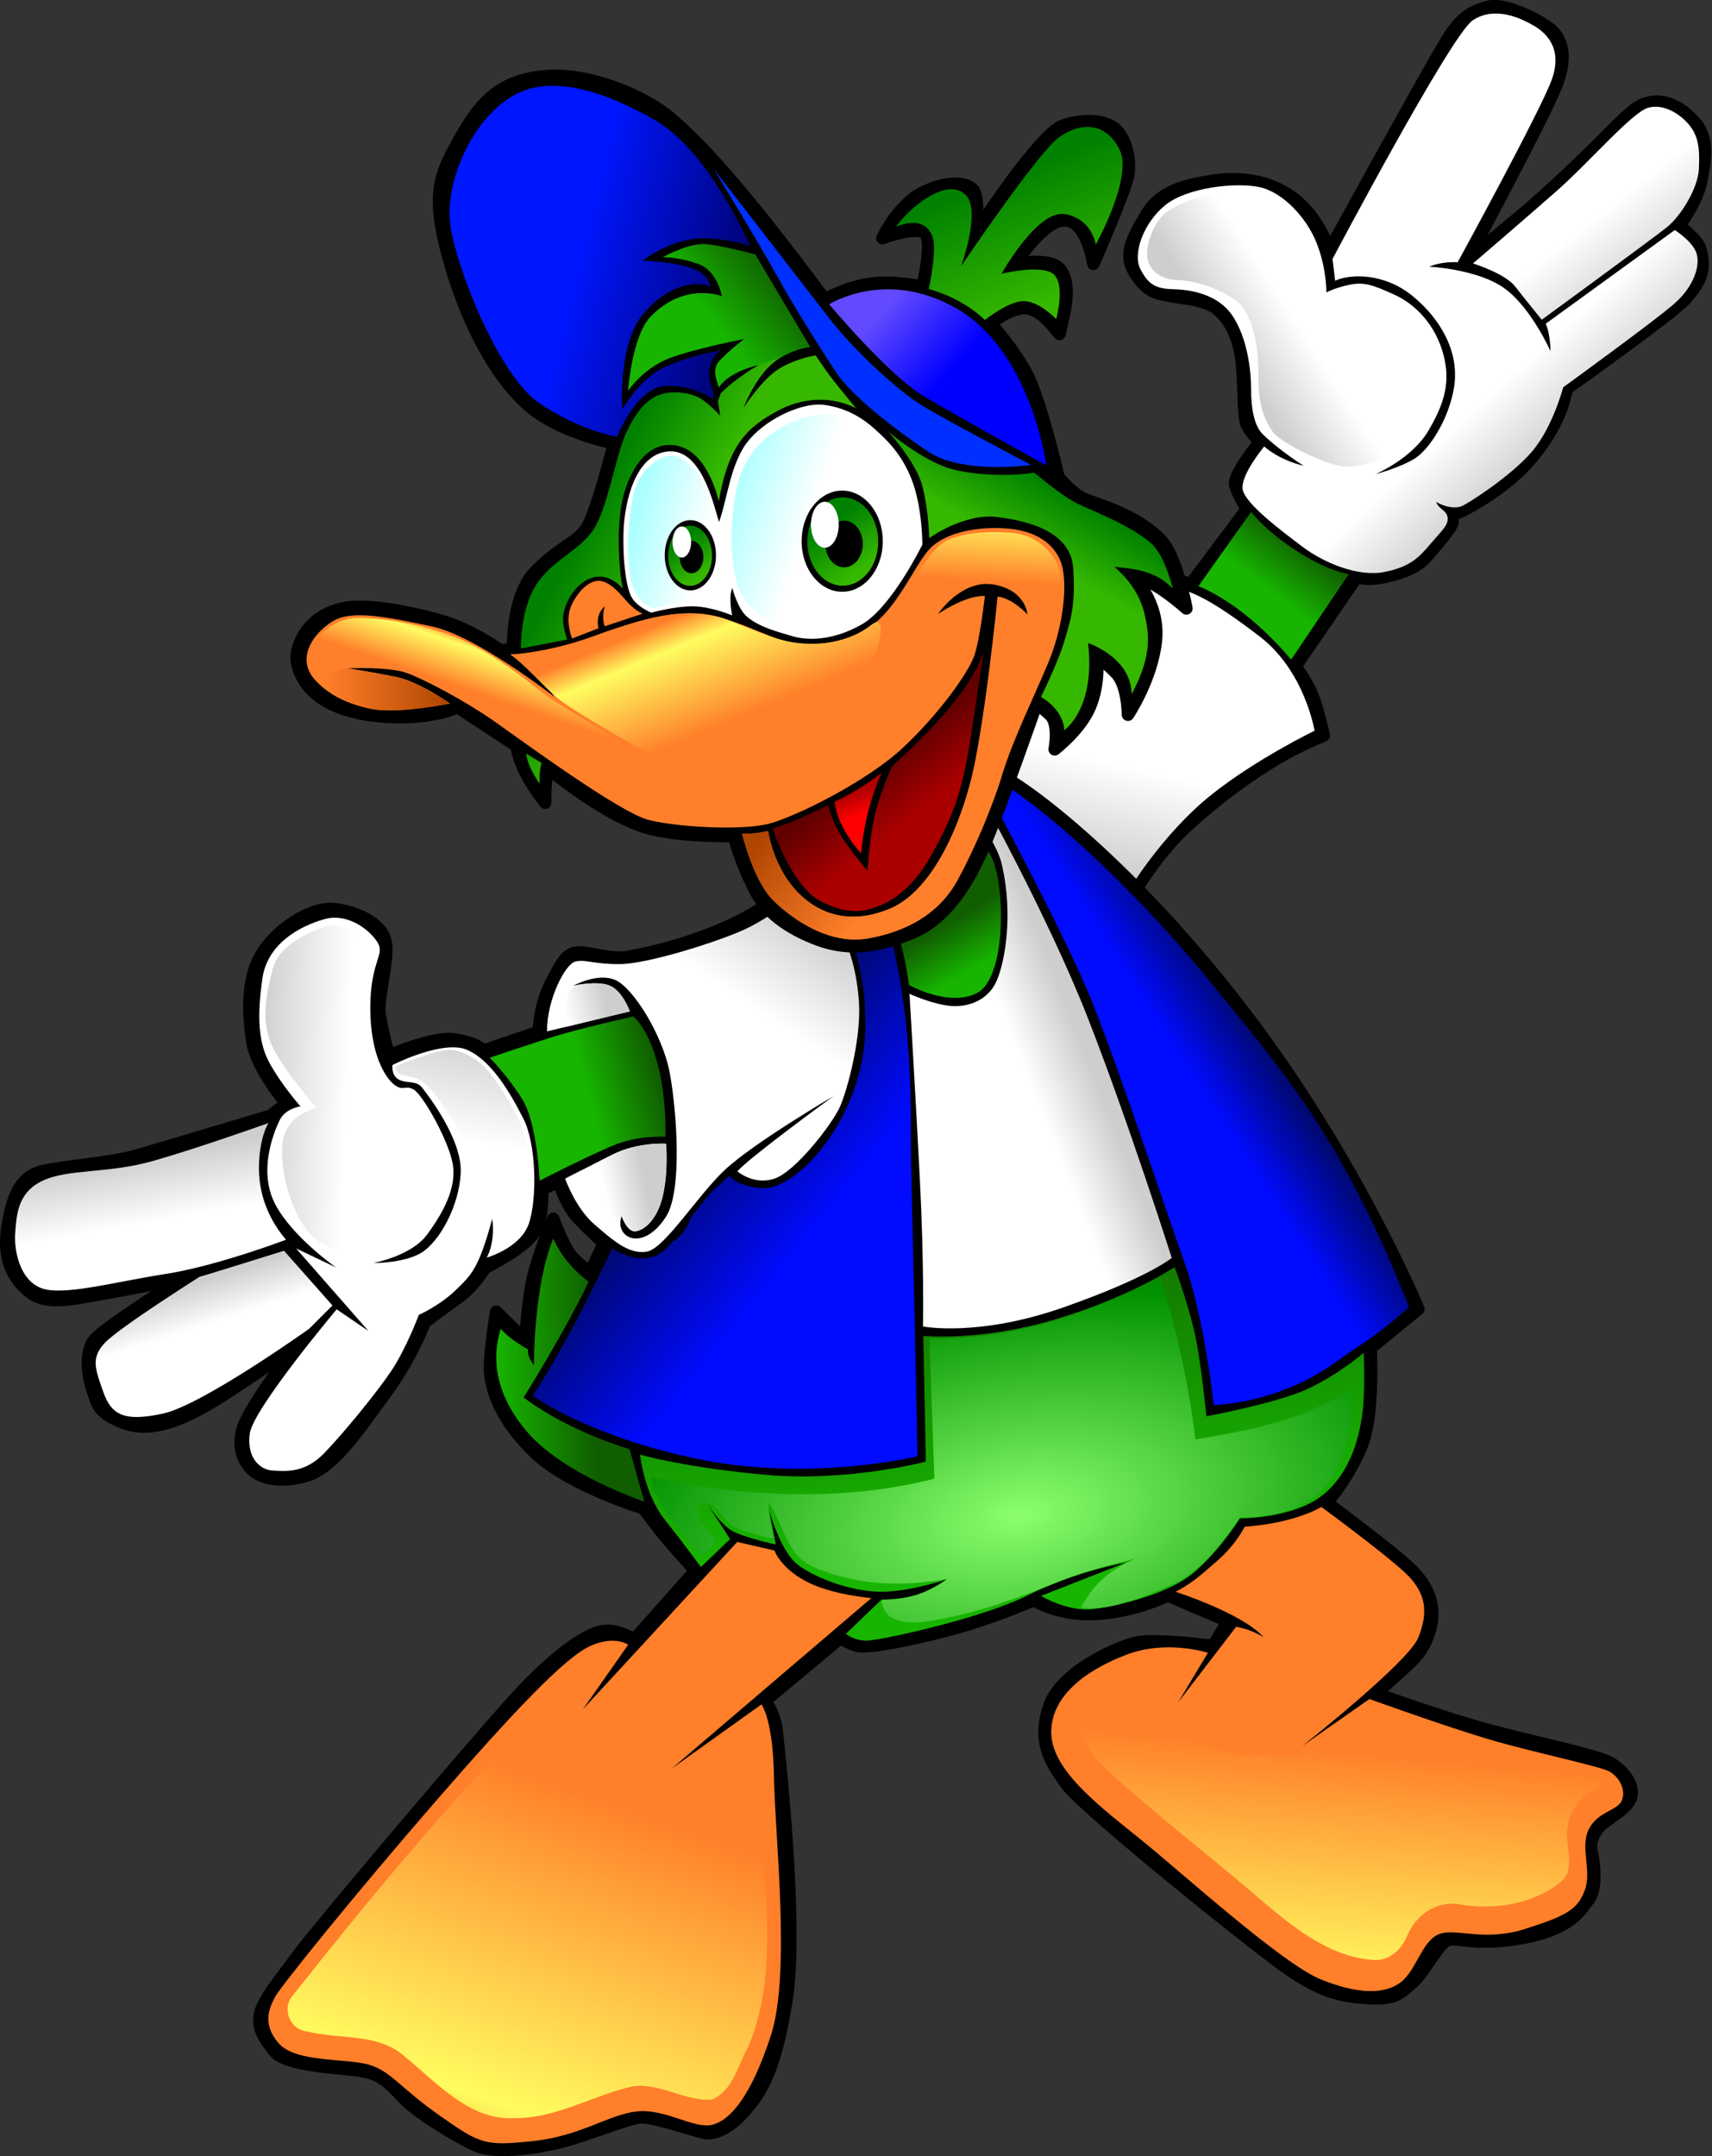
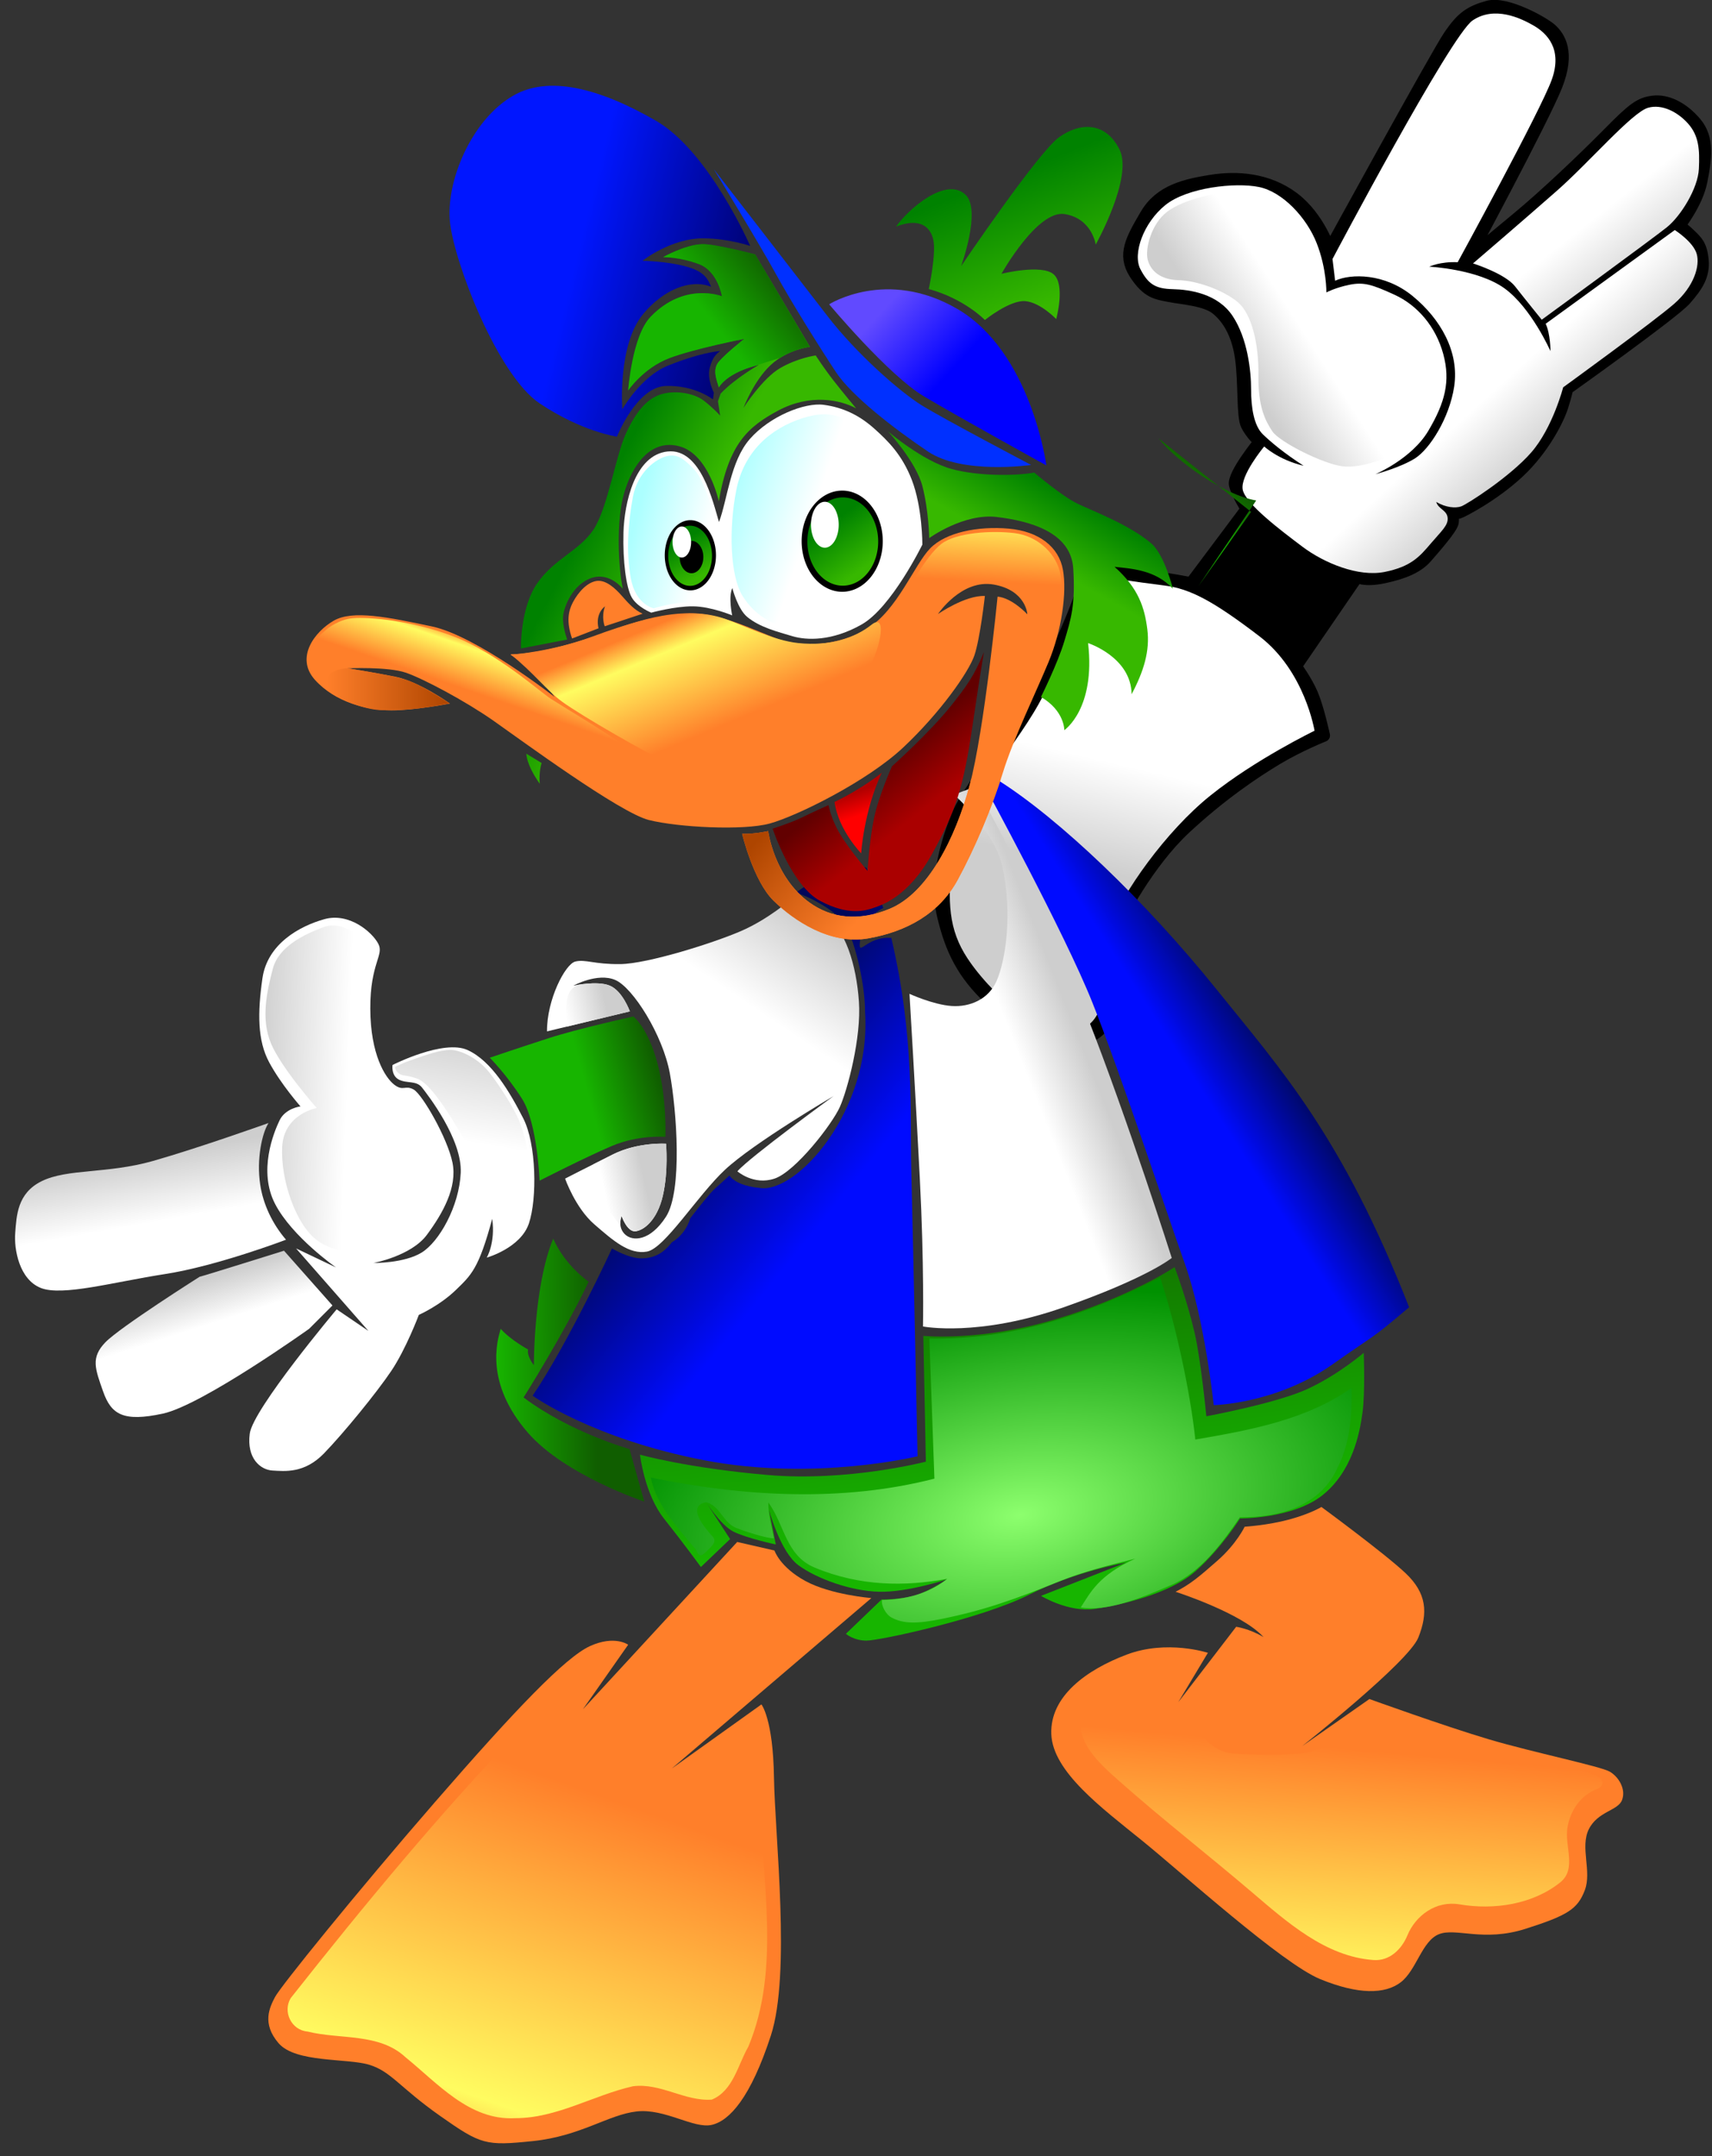
<svg xmlns="http://www.w3.org/2000/svg" xmlns:xlink="http://www.w3.org/1999/xlink" version="1.1" viewBox="0 0 732.75 922.73">
  <rect x="0" y="0" width="732.75" height="922.73" fill="#333333" stroke="none" />
  <defs>
    <linearGradient id="a">
      <stop stop-color="#fff" offset="0" />
      <stop stop-color="#cecece" offset="1" />
    </linearGradient>
    <linearGradient id="ax">
      <stop stop-color="#000bff" offset="0" />
      <stop stop-color="#00085a" offset="1" />
    </linearGradient>
    <linearGradient id="au">
      <stop stop-color="#37b800" offset="0" />
      <stop stop-color="#008200" offset="1" />
    </linearGradient>
    <linearGradient id="b">
      <stop stop-color="#17b500" offset="0" />
      <stop stop-color="#105e00" offset="1" />
    </linearGradient>
    <linearGradient id="aw">
      <stop stop-color="#acffff" offset="0" />
      <stop stop-color="#fff" offset="1" />
    </linearGradient>
    <linearGradient id="av">
      <stop stop-color="#ff7f2a" offset="0" />
      <stop stop-color="#ae4500" offset="1" />
    </linearGradient>
    <linearGradient id="at">
      <stop stop-color="#ff7f2a" offset="0" />
      <stop stop-color="#fffc60" offset=".243" />
      <stop stop-color="#ff7f2a" offset="1" />
    </linearGradient>
    <linearGradient id="cc" x1="376.86" x2="362.27" y1="355.28" y2="333.99" gradientUnits="userSpaceOnUse" xlink:href="#au" />
    <linearGradient id="cd" x1="377.1" x2="364.88" y1="354.98" y2="330.33" gradientUnits="userSpaceOnUse" xlink:href="#au" />
    <linearGradient id="ce" x1="645.36" x2="668.24" y1="249.72" y2="274.72" gradientUnits="userSpaceOnUse" xlink:href="#a" />
    <linearGradient id="cf" x1="542.7" x2="557.1" y1="339.32" y2="320.63" gradientUnits="userSpaceOnUse" xlink:href="#b" />
    <linearGradient id="cg" x1="476.22" x2="466.44" y1="407.38" y2="449.53" gradientUnits="userSpaceOnUse" xlink:href="#a" />
    <linearGradient id="ch" x1="666.32" x2="687.77" y1="197.5" y2="224.64" gradientUnits="userSpaceOnUse" xlink:href="#a" />
    <linearGradient id="ci" x1="557.3" x2="532.8" y1="236.35" y2="252.06" gradientUnits="userSpaceOnUse" xlink:href="#a" />
    <linearGradient id="ay" x1="171.77" x2="135.3" y1="539.03" y2="537.6" gradientTransform="matrix(1.075 0 0 1.075 -28.182 -41.684)" gradientUnits="userSpaceOnUse" xlink:href="#a" />
    <linearGradient id="az" x1="218.4" x2="225.81" y1="577.81" y2="534.24" gradientTransform="matrix(1.075 0 0 1.075 -28.182 -41.684)" gradientUnits="userSpaceOnUse" xlink:href="#a" />
    <linearGradient id="ba" x1="265.34" x2="281.54" y1="561.36" y2="557.79" gradientTransform="matrix(1.075 0 0 1.075 -28.182 -41.684)" gradientUnits="userSpaceOnUse" xlink:href="#a" />
    <radialGradient id="cj" cx="435.14" cy="751.81" r="139.46" gradientTransform="matrix(1.266 -.199 .104 .661 -185.6 328.9)" gradientUnits="userSpaceOnUse">
      <stop stop-color="#8dff6e" offset="0" />
      <stop stop-color="#009100" offset="1" />
    </radialGradient>
    <linearGradient id="bb" x1="562.8" x2="573.45" y1="942.12" y2="819.89" gradientTransform="matrix(1.075 0 0 1.075 -28.182 -41.684)" gradientUnits="userSpaceOnUse" xlink:href="#at" />
    <linearGradient id="bc" x1="219.83" x2="279.28" y1="1006" y2="841.69" gradientTransform="matrix(1.067 0 0 1.051 -25.466 -22.411)" gradientUnits="userSpaceOnUse" xlink:href="#at" />
    <linearGradient id="bd" x1="117.24" x2="112.59" y1="605.61" y2="579.89" gradientTransform="matrix(1.075 0 0 1.075 -28.182 -41.684)" gradientUnits="userSpaceOnUse" xlink:href="#a" />
    <linearGradient id="be" x1="131.84" x2="126.43" y1="645.45" y2="628.66" gradientTransform="matrix(1.075 0 0 1.075 -28.182 -41.684)" gradientUnits="userSpaceOnUse" xlink:href="#a" />
    <linearGradient id="bf" x1="230.19" x2="269.91" y1="668.43" y2="667.93" gradientTransform="matrix(1.075 0 0 1.075 -28.182 -41.684)" gradientUnits="userSpaceOnUse" xlink:href="#b" />
    <linearGradient id="bg" x1="487.4" x2="472.55" y1="729.05" y2="581.06" gradientTransform="matrix(1.075 0 0 1.075 -28.182 -41.684)" gradientUnits="userSpaceOnUse" xlink:href="#b" />
    <linearGradient id="bh" x1="447.17" x2="470.23" y1="565.72" y2="556.63" gradientTransform="matrix(1.075 0 0 1.075 -28.182 -41.684)" gradientUnits="userSpaceOnUse" xlink:href="#a" />
    <linearGradient id="bi" x1="265.48" x2="293.5" y1="554.33" y2="546.75" gradientTransform="matrix(1.075 0 0 1.075 -28.182 -41.684)" gradientUnits="userSpaceOnUse" xlink:href="#b" />
    <linearGradient id="bj" x1="336.1" x2="359.64" y1="526.88" y2="491.88" gradientTransform="matrix(1.075 0 0 1.075 -28.182 -41.684)" gradientUnits="userSpaceOnUse" xlink:href="#a" />
    <linearGradient id="bk" x1="422.75" x2="411.86" y1="507.8" y2="489.61" gradientTransform="matrix(1.075 0 0 1.075 -28.182 -41.684)" gradientUnits="userSpaceOnUse" xlink:href="#b" />
    <linearGradient id="bl" x1="510.35" x2="540.25" y1="556.29" y2="537.01" gradientTransform="matrix(1.075 0 0 1.075 -28.182 -41.684)" gradientUnits="userSpaceOnUse" xlink:href="#ax" />
    <linearGradient id="bm" x1="346.8" x2="292.84" y1="626.06" y2="582.48" gradientTransform="matrix(1.075 0 0 1.075 -35.161 -132.55)" gradientUnits="userSpaceOnUse" xlink:href="#ax" />
    <linearGradient id="bn" x1="327.69" x2="354.29" y1="265.94" y2="245.23" gradientTransform="matrix(1.075 0 0 1.075 -28.182 -41.684)" gradientUnits="userSpaceOnUse" xlink:href="#b" />
    <linearGradient id="bo" x1="373.75" x2="334.51" y1="490.5" y2="457.29" gradientTransform="matrix(1.075 0 0 1.075 -28.182 -41.684)" gradientUnits="userSpaceOnUse" xlink:href="#av" />
    <linearGradient id="bp" x1="162.85" x2="211.61" y1="397.5" y2="397.5" gradientTransform="matrix(1.075 0 0 1.075 -28.182 -41.684)" gradientUnits="userSpaceOnUse" xlink:href="#av" />
    <linearGradient id="bq" x1="433.1" x2="431.28" y1="319.95" y2="355.13" gradientTransform="matrix(1.075 0 0 1.075 -28.182 -41.684)" gradientUnits="userSpaceOnUse" xlink:href="#at" />
    <linearGradient id="br" x1="212.31" x2="205.31" y1="373.1" y2="393.45" gradientTransform="matrix(1.075 0 0 1.075 -28.182 -41.684)" gradientUnits="userSpaceOnUse" xlink:href="#at" />
    <linearGradient id="bs" x1="289.32" x2="307.48" y1="374.03" y2="417.6" gradientTransform="matrix(1.075 0 0 1.075 -28.182 -41.684)" gradientUnits="userSpaceOnUse" xlink:href="#at" />
    <linearGradient id="bt" x1="322.09" x2="355.5" y1="319.94" y2="331.01" gradientTransform="matrix(1.075 0 0 1.075 -28.182 -41.684)" gradientUnits="userSpaceOnUse" xlink:href="#aw" />
    <linearGradient id="bu" x1="286.22" x2="314.73" y1="328.66" y2="336.16" gradientTransform="matrix(1.075 0 0 1.075 -28.182 -41.684)" gradientUnits="userSpaceOnUse" xlink:href="#aw" />
    <linearGradient id="bv" x1="375.95" x2="372.89" y1="447.58" y2="438.74" gradientTransform="matrix(1.075 0 0 1.075 -28.182 -41.684)" gradientUnits="userSpaceOnUse">
      <stop stop-color="#f00" offset="0" />
      <stop stop-color="#b10000" offset="1" />
    </linearGradient>
    <linearGradient id="bw" x1="396.61" x2="380.71" y1="448.55" y2="428.55" gradientTransform="matrix(1.075 0 0 1.075 -28.182 -41.684)" gradientUnits="userSpaceOnUse">
      <stop stop-color="#a00" offset="0" />
      <stop stop-color="#620000" offset="1" />
    </linearGradient>
    <linearGradient id="bx" x1="447.32" x2="461.61" y1="347.18" y2="321.83" gradientTransform="matrix(1.075 0 0 1.075 -28.182 -41.684)" gradientUnits="userSpaceOnUse" xlink:href="#au" />
    <linearGradient id="by" x1="313.93" x2="280.18" y1="322.99" y2="305.49" gradientTransform="matrix(1.075 0 0 1.075 -28.182 -41.684)" gradientUnits="userSpaceOnUse" xlink:href="#au" />
    <linearGradient id="bz" x1="258.37" x2="332.32" y1="241.12" y2="259.33" gradientTransform="matrix(1.075 0 0 1.075 -28.182 -41.684)" gradientUnits="userSpaceOnUse">
      <stop stop-color="#0016ff" offset="0" />
      <stop stop-color="#000062" offset="1" />
    </linearGradient>
    <linearGradient id="ca" x1="437.77" x2="417.82" y1="249.54" y2="199.54" gradientTransform="matrix(1.075 0 0 1.075 -28.182 -41.684)" gradientUnits="userSpaceOnUse" xlink:href="#au" />
    <linearGradient id="cb" x1="405.89" x2="379.11" y1="276.97" y2="252.33" gradientTransform="matrix(1.075 0 0 1.075 -28.182 -41.684)" gradientUnits="userSpaceOnUse">
      <stop stop-color="#00f" offset="0" />
      <stop stop-color="#614aff" offset="1" />
    </linearGradient>
  </defs>
  <g transform="translate(-6.979 -90.863)">
    <g transform="matrix(1.075 0 0 1.075 -34.701 -22.129)">
      <path d="m554.57 370.38 24.496-35.734s2.778 1.894 10.733 0.189 13.385-4.041 16.794-7.955c3.409-3.914 10.102-11.554 10.48-13.826 0.379-2.273-0.821-4.293-0.821-4.293s1.768 0.821 3.22 0.379c1.452-0.442 13.953-6.882 23.865-16.162 9.912-9.281 15.72-20.961 17.299-25.885 1.578-4.925 2.02-7.324 2.02-7.324s42.3-30.052 47.098-35.545c4.798-5.493 7.324-9.533 6.819-15.468-0.505-5.935-2.399-7.513-4.672-9.786-2.273-2.273-4.672-3.978-4.672-3.978s7.134-9.028 8.839-17.741c1.705-8.713 3.03-16.92-2.273-23.17s-11.554-9.028-16.794-8.397c-5.24 0.631-7.829 2.588-17.678 12.564s-25.38 24.749-36.239 33.714-20.329 16.92-20.329 16.92 30.305-56.316 35.608-69.701 1.01-19.319-1.894-22.097-18.056-11.238-25.254-9.218c-7.197 2.02-10.354 4.293-15.279 11.49-4.925 7.197-47.856 85.484-47.856 85.484s-4.167-13.132-14.395-20.834c-10.228-7.702-22.602-8.46-32.704-6.819s-20.203 3.788-25.885 13.511-9.218 15.784-4.293 23.36c4.925 7.576 8.586 7.829 13.763 8.839 5.177 1.01 14.142 1.515 18.562 5.051 4.419 3.535 8.46 9.723 9.849 19.698s0.505 23.107 2.273 26.643c1.768 3.535 5.177 6.692 5.177 6.692s-10.859 13.258-9.849 17.173c1.01 3.914 4.672 9.596 4.672 9.596l-22.223 29.673s-9.344-1.894-18.814-3.03-21.718-3.409-21.718-3.409-2.778 13.132-14.647 37.502-33.082 50.255-37.376 60.357c-4.293 10.102-9.47 26.39-6.187 40.532s8.207 23.486 18.435 33.209c10.228 9.723 22.602 19.698 35.355 16.541 12.753-3.157 10.733-9.975 11.996-16.036 1.263-6.061 0.253-21.213 2.147-27.022 1.894-5.808 13.89-27.905 28.284-41.29 14.395-13.385 27.779-22.35 36.618-27.653 8.839-5.303 18.688-9.218 18.688-9.218s-2.273-10.607-4.672-16.289c-2.306-5.462-6.566-11.238-6.566-11.238z" stroke="#000" stroke-linejoin="round" stroke-width="5" />
      <path d="m557.8 290.53c-10.108-2.402-15.684-7.686-15.684-7.686s-9.759 11.69-8.539 17.294c1.22 5.605 14.987 16.013 23.701 22.579 8.714 6.565 22.307 12.17 32.763 10.088 10.456-2.082 13.942-6.085 18.298-11.209 4.357-5.124 7.145-7.366 6.797-10.409-0.349-3.042-3.66-3.363-4.531-6.245 3.834 2.242 7.668 2.562 9.934 1.761 2.265-0.801 19.344-11.69 27.883-21.458 8.539-9.768 12.722-25.941 12.722-25.941s36.423-26.422 44.265-33.308c7.842-6.886 10.282-15.052 8.888-19.856s-8.714-9.448-8.714-9.448l-51.41 37.311c1.917 4.003 1.917 10.889 1.917 10.889s-7.668-17.294-18.298-24.981c-10.631-7.686-29.975-8.647-29.975-8.647s4.357-2.082 11.328-1.762c0 0 33.112-60.53 37.468-72.7 4.357-12.17-1.917-18.415-7.145-21.458-5.228-3.042-15.684-8.007-24.398-2.082-8.714 5.925-55.767 94.958-55.767 94.958l1.046 8.647c6.274-2.882 19.693-3.042 30.846 6.085s18.647 22.258 16.556 36.03c-1.91 12.578-9.759 24.981-15.684 28.664-5.925 3.683-15.684 6.245-15.684 6.245s14.464-6.085 21.087-17.294c6.622-11.209 8.888-19.696 5.925-30.585s-10.282-19.376-19.344-23.539c-9.062-4.163-12.373-5.124-17.95-4.003-5.577 1.121-9.236 3.042-9.236 3.042s0.174-9.288-3.834-19.536c-4.008-10.248-13.593-20.497-23.004-22.419-9.411-1.922-28.58 0.16-37.294 7.206s-13.07 19.376-9.934 25.461c3.137 6.085 6.099 7.846 12.896 8.007 6.797 0.16 17.95 1.761 23.875 10.729 5.925 8.967 7.319 21.778 7.319 29.144 0 7.366 1.137 14.49 4.705 17.935 3.054 2.949 8.432 7.493 16.207 12.49z" fill="url(#ce)" />
-       <path d="m536.9 308.89-20.961 29.547c20.456 8.586 36.871 29.294 36.871 29.294l22.981-34.093c-13.132-2.273-31.82-15.657-38.891-24.749z" fill="url(#cf)" />
+       <path d="m536.9 308.89-20.961 29.547l22.981-34.093c-13.132-2.273-31.82-15.657-38.891-24.749z" fill="url(#cf)" />
      <path d="m424.01 486.68c9.853 14.912 32.325 34.85 45.709 28.032 13.385-6.819 5.808-26.769 10.859-40.406 5.051-13.637 22.223-38.133 40.154-52.528 17.93-14.395 41.416-25.759 41.416-25.759s-3.788-23.739-21.971-37.628c-18.183-13.89-27.527-18.94-37.881-20.203-10.354-1.263-27.022-3.788-27.022-3.788s-12.122 31.567-22.981 51.013c-10.859 19.445-32.325 41.921-34.345 60.357-2.02 18.435-1.539 29.409 6.061 40.911z" fill="url(#cg)" />
      <path d="m625.25 209.98s12.722 4.003 16.73 9.127c4.008 5.124 10.631 13.291 10.631 13.291s44.265-32.347 49.842-36.83c5.577-4.484 12.373-15.533 12.722-23.219 0.349-7.686 0.035-13.183-4.357-18.095-4.008-4.484-10.282-7.846-15.859-6.245-6.401 1.838-23.352 21.618-36.248 32.987s-33.46 28.984-33.46 28.984z" fill="url(#ch)" />
      <path d="m563.21 226.83s10.357-6.607 17.857-5.179 26.607 10.714 30 25c3.393 14.286-6.429 31.607-12.321 36.071-5.893 4.464-17.679 8.929-25.357 8.036s-25.179-9.643-28.036-13.929c-2.857-4.286-5.714-9.821-5.536-22.321s-2.679-24.464-8.214-29.107c-5.536-4.643-16.071-8.571-23.571-8.75-7.5-0.179-11.25-3.929-12.321-8.214s1.429-14.286 7.857-19.107 19.821-7.857 27.321-7.857 14.821 1.607 19.821 8.036 9.464 10.536 10.536 18.929 1.964 18.393 1.964 18.393z" fill="url(#ci)" />
    </g>
-     <path d="m173.47 542.58s18.437-8.066 27.655-6.914c9.218 1.152 12.867 4.801 12.867 4.801l23.622-8.066s0.192-11.139 5.185-20.741c4.993-9.602 6.53-12.099 10.563-13.059 4.033-0.96 14.788 3.073 21.702 1.921 6.914-1.152 26.887-5.185 46.476-14.596 19.589-9.411 25.735-19.589 34.761-23.238 9.026-3.649 21.126-3.841 21.126-3.841s1.921-12.099 10.947-18.629c9.026-6.53 39.37-18.437 44.556-18.245 5.185 0.192 50.893 31.304 101.98 96.217s79.125 132.9 79.125 132.9l-20.453 16.708s1.536 27.367-3.457 40.811-15.268 25.351-15.268 25.351 28.904 21.414 36.394 28.904 9.602 15.364 8.45 22.182c-1.152 6.818-4.033 12.195-8.162 16.324-4.129 4.129-15.652 14.212-15.652 14.212s29.096 10.659 49.453 16.036c20.357 5.377 43.98 10.179 50.317 13.444 6.338 3.265 11.331 10.371 9.218 15.556-2.113 5.185-12.099 9.602-14.404 13.251-2.305 3.649-3.073 5.954-2.113 10.371 0.96 4.417 2.113 14.98-1.344 19.397-3.457 4.417-6.914 12.291-27.079 16.324-20.165 4.033-29-0.192-33.225 1.152-4.225 1.344-9.987 13.828-15.364 18.437-5.377 4.609-7.298 7.298-20.165 6.338-12.867-0.96-19.781-3.841-31.304-11.331s-88.535-69.33-96.409-80.085c-7.874-10.755-12.291-19.205-7.298-33.609 4.993-14.404 28.231-24.775 36.682-26.887 8.45-2.113 33.225 1.344 33.225 1.344l6.53-10.659-25.927-11.043s-12.867 6.722-29.768 7.874c-16.9 1.152-27.367-5.858-27.367-5.858s-17.573 7.682-35.433 12.483c-17.861 4.801-35.721 8.162-40.043 7.106-4.321-1.056-7.202-3.553-7.202-3.553l-32.457 27.079s4.321 4.801 5.185 14.5c0.864 9.698 9.026 80.949 4.033 113.21-4.993 32.265-11.907 41.099-18.437 48.397-6.53 7.298-12.963 9.602-16.9 8.738s-21.606-6.914-27.079-6.626c-5.473 0.288-24.39 8.354-36.202 11.043s-26.887 4.417-34.473 0.96-25.351-14.116-31.112-20.453c-5.761-6.338-9.699-10.083-17.861-11.427-8.162-1.344-31.976-1.921-37.066-8.258-5.089-6.338-7.682-11.043-5.954-16.996 1.728-5.954 9.411-15.172 16.9-25.351 7.49-10.179 79.701-95.833 95.641-112.54 15.94-16.708 27.463-23.814 33.609-24.967 6.146-1.152 13.828 3.457 13.828 3.457l26.119-29.384s-11.139-12.099-14.98-17.093c-3.841-4.993-7.298-9.602-7.298-9.602s-32.072-9.795-46.668-24.006c-14.596-14.212-17.861-26.119-18.821-33.033-0.96-6.914 2.497-27.079 2.497-27.079l12.483 12.291s0.96-17.861 3.649-28.424c2.689-10.563 8.258-23.622 8.258-23.622s4.801 13.059 8.258 16.516c3.457 3.457 7.49 6.53 7.49 6.53l5.954-12.675s-7.682-6.722-12.099-11.907c-4.417-5.185-7.298-14.404-7.298-14.404l-7.106 3.265s0.96 12.483-3.841 19.205c-4.801 6.722-20.549 14.404-20.549 14.404s-4.801 8.066-11.331 12.675c-6.53 4.609-14.596 10.755-14.596 10.755s-4.993 14.212-16.516 29.96c-11.523 15.748-22.278 32.072-33.801 35.529-11.523 3.457-19.589 0.96-23.046-2.113-3.457-3.073-6.914-9.026-4.417-17.861 2.497-8.834 22.662-35.337 22.662-35.337s-26.503 18.437-36.682 24.39c-10.179 5.954-24.198 12.867-36.106 8.642s-12.099-8.258-14.212-14.596c-2.113-6.338-3.265-16.324 0.96-21.318 4.225-4.993 37.258-26.119 37.258-26.119s-17.477 3.649-32.841 6.338-25.159 5.185-32.457-0.768c-7.298-5.954-11.331-14.404-9.218-27.847 2.113-13.444 5.761-20.165 12.483-22.854 6.722-2.689 30.536-3.841 43.595-7.682s56.655-16.9 56.655-16.9l6.53-5.185s-12.675-15.172-14.404-26.119c-1.728-10.947-2.881-25.927 3.457-37.066s21.51-21.126 31.496-19.973c9.987 1.152 20.165 6.146 21.894 13.636 1.728 7.49-3.457 24.198-2.497 31.304 0.96 7.106 4.033 17.669 4.033 17.669z" stroke="#000" stroke-linejoin="round" stroke-width="5.377" />
    <path transform="translate(6.979 90.863)" d="m363.53 370c-1.836 0.013-3.861 0.35-5.781 1.25-6.146 2.881-17.062 10.75-17.062 10.75s4.221 1.356 8.062 3.469 11.11 5.925 14.375 13.031c3.265 7.106 7.125 22.879 7.125 34.594 2.805 42.52-29.557 77.925-45.125 75.281-6.268-0.542-10.972-2.521-12.938-5.312-0.103 0.095-2.672 2.487-6.25 5.688-2.003 1.792-6.358 7.239-10.469 12.562-1.352 4.53-4.263 8.177-8 10.406-0.049 0.062-0.142 0.223-0.188 0.281-3.457 4.417-7.498 6.531-12.875 6.531s-12.469-4.25-12.469-4.25-18.413 39.985-33.969 63.031c0 0 25.519 18.407 73.531 27.625 47.238 9.07 91.219-1.719 91.219-1.719s-1.899-91.698-2.68-121.85c-0.648-25.01 1.605-56.575-8.546-99.994-10.991-0.824-14.352 9.105-13.368 1.036 0.952-6.293 4.842-11.35 9.938-13.812-3.526-9.739-7.219-17.156-7.219-17.156s-3.273-1.466-7.312-1.438z" fill="url(#bm)" />
    <path d="m434.28 424.84-6.15 1.916s34.574 63.406 46.481 93.365c11.907 29.96 31.107 87.935 39.558 111.75 8.45 23.814 12.301 60.328 12.301 60.328s26.301-0.49 50.212-17.006c20.381-14.428 15.616-9.834 33.407-24.871-28.73-73.275-54.702-101.59-82.341-135.94-30.653-38.094-67.464-73.125-93.467-89.547z" fill="url(#bl)" />
-     <path d="m381.39 462.72s9.234 24.444 11.407 32.864c2.173 8.42 3.259 16.839 3.259 16.839s17.382 9.778 29.333 3.259c11.95-6.518 11.95-43.728 6.518-56.765-5.432-13.037-20.913-26.617-20.913-26.617s-9.506 1.63-18.469 8.148-11.136 22.271-11.136 22.271z" fill="url(#bk)" />
    <path d="m248.85 595.26s4.346 12.494 12.494 19.555c8.148 7.062 14.938 13.037 22.543 11.679 7.605-1.358 21.564-23.975 33.407-35.036 12.358-11.543 46.444-31.506 46.444-31.506s-35.851 26.074-41.147 32.185c0 0 6.926 6.111 15.889 3.123 8.963-2.988 24.716-23.358 27.975-30.691s9.234-29.604 8.148-45.086c-1.086-15.481-5.704-31.234-14.938-37.209-9.234-5.975-13.852-6.79-13.852-6.79s-9.778 8.691-21.728 13.852c-11.95 5.16-39.923 13.982-51.604 14.123-11.271 0.136-14.938-2.173-19.284-1.086-4.346 1.086-12.222 16.432-12.086 29.876l35.444-8.555s-3.093-8.694-8.555-11c-5.417-2.287-15.617 0-15.617 0s10.321-5.704 17.926-2.444 20.37 23.629 23.358 39.925 5.432 50.382-1.63 61.382c-6.764 10.536-14.395 10.728-17.654 7.469-3.259-3.259-1.358-7.741-1.358-7.741s2.309 6.79 5.839 6.518 9.37-4.617 11.815-15.21c2.444-10.592 1.358-22.271 1.358-22.271s-11.95-0.815-22.814 4.617-20.37 10.321-20.37 10.321z" fill="url(#bj)" />
    <path d="m216.6 543.52s13.241-4.481 25.395-8.42 36.055-9.234 36.055-9.234 6.179 4.549 10.321 20.031c4.142 15.481 3.395 31.506 3.395 31.506s-11.407-1.018-23.018 3.938-30.827 14.802-30.827 14.802-0.951-24.648-7.469-34.969c-6.518-10.321-13.852-17.654-13.852-17.654z" fill="url(#bi)" />
    <path d="m396.25 516.19s2.524 42.132 4.425 79.07 1.358 63.283 1.358 63.283 23.629 4.617 60.024-8.148c36.394-12.765 46.444-21.185 46.444-21.185s-18.74-58.937-36.123-103.21-47.802-98.591-47.802-98.591l-9.234 3.531s17.235 15.491 20.574 30.419c4.617 20.642 1.426 40.604-2.377 49.296-3.442 7.869-11.407 11.271-19.284 10.728-7.876-0.543-18.005-5.195-18.005-5.195z" fill="url(#bh)" />
    <path d="m280.9 713.4s1.901 16.839 10.321 27.432c8.42 10.592 15.753 20.642 15.753 20.642l12.494-11.95-10.864-16.703s6.586 10.66 12.29 13.512c5.704 2.852 18.129 5.5 18.129 5.5l-2.92-14.87s4.821 18.129 12.697 23.833c7.876 5.704 22.339 11 34.561 11.271 12.222 0.272 28.858-5.296 28.858-5.296s-8.827 6.043-15.549 7.401c-6.722 1.358-12.358 1.222-12.358 1.222l-15.278 14.666s3.259 2.92 8.827 2.92 49.16-9.37 69.394-19.555c20.234-10.185 41.691-13.852 41.691-13.852l-36.394 14.259s11.815 7.197 22.95 5.568 32.049-6.383 43.049-16.024c11-9.642 19.148-22.679 19.148-22.679s22.814 0.136 35.444-10.049c12.629-10.185 15.753-26.209 16.975-35.036 1.222-8.827 0.543-25.802 0.543-25.802s-10.457 9.099-23.765 15.345c-13.308 6.247-43.592 11.815-43.592 11.815s-2.307-23.988-5.001-35.654c-3.336-14.447-8.579-28.173-8.579-28.173s-19.284 12.901-51.333 22.407-56.221 7.015-56.221 7.015l1.086 53.824s-33.271 8.691-67.764 5.704-54.592-8.691-54.592-8.691z" fill="url(#bg)" />
    <path d="m221.29 659.54c-1.536 5.185-6.919 23.187 11.715 44.556 15.802 18.121 49.741 29.384 49.741 29.384l-6.338-22.47s-25.351-7.106-45.324-22.086c0 0 17.669-28.039 27.847-49.549 0 0-9.987-6.722-15.172-18.437-8.45 20.549-8.258 54.158-8.258 54.158s-3.073-3.649-2.497-6.722c0 0-7.49-4.033-11.715-8.834z" fill="url(#bf)" />
    <path d="m256.44 822.4 66.065-71.635 15.94 3.649s2.305 7.106 13.252 13.059c10.947 5.954 28.231 7.298 28.231 7.298l-85.463 72.979 38.41-27.463s4.993 6.146 5.377 31.304c0.384 25.159 7.298 83.926-1.344 110.43-8.642 26.503-17.669 36.49-25.351 38.218-7.682 1.728-19.973-7.106-32.072-5.761s-24.006 10.563-44.364 12.675c-20.357 2.113-22.278 1.536-39.754-10.755-17.477-12.291-20.934-19.013-30.344-21.894-9.411-2.881-31.496-0.768-38.794-9.218-7.298-8.45-3.841-15.364-1.536-19.781 2.305-4.417 34.377-44.172 68.562-83.542s55.695-61.84 66.257-66.642c10.563-4.801 16.324-0.576 16.324-0.576z" fill="#ff7f2a" />
    <path d="m510.14 772.08s28.423 9.122 37.642 19.397c-6.05-3.649-11.715-4.417-11.715-4.417l-24.775 32.265 12.675-21.126s-17.477-5.761-34.761 0.768c-17.285 6.53-32.841 17.861-32.265 33.993 0.576 16.132 21.702 31.688 38.986 45.708s59.728 52.43 76.052 59.152c16.324 6.722 27.847 6.53 34.569 1.344 6.722-5.185 9.026-17.669 16.324-20.549 7.298-2.881 19.013 3.457 37.066-2.305s22.278-8.45 25.351-16.516c3.073-8.066-2.113-18.437 1.728-26.119 3.841-7.682 12.483-7.874 14.212-12.483 1.728-4.609-1.344-9.795-5.185-12.099-3.841-2.305-32.841-8.258-51.662-13.828-18.821-5.569-51.278-17.285-51.278-17.285l-28.808 20.165s45.516-35.913 49.741-46.476c4.225-10.563 3.649-19.013-5.569-27.655-9.218-8.642-35.913-28.231-35.913-28.231s-4.609 2.881-13.828 5.377c-9.218 2.497-19.013 3.073-19.013 3.073s-3.457 7.298-11.523 14.404c-8.066 7.106-11.667 10.131-18.053 13.444z" fill="#ff7f2a" />
    <path d="m215.31 629.07s14.531-4.074 18.061-14.666c3.531-10.592 3.259-33.814-2.444-44.95s-13.444-24.444-23.765-29.197-32.185 6.383-32.185 6.383-0.679 4.481 2.716 6.247 7.469 0.272 9.913 3.395c2.444 3.123 17.247 22.135 16.568 36.53-0.679 14.395-9.234 29.469-16.703 34.086s-20.642 4.481-20.642 4.481 16.16-2.988 22.882-12.086c6.722-9.099 13.105-20.302 10.932-30.895-2.173-10.592-12.901-29.129-16.568-31.234-3.667-2.105-4.481 0.883-8.352-2.105s-10.185-12.901-10.253-32.524 6.043-22.882 3.395-27.839c-2.648-4.957-12.426-13.444-23.086-10.457-10.66 2.988-24.376 10.592-26.481 25.327-2.105 14.734-2.173 26.549 2.92 35.987 5.093 9.438 13.376 18.808 13.376 18.808s-6.45 0.747-8.963 5.975-9.234 21.66-1.901 35.783 26.074 27.16 26.074 27.16l-17.111-8.148 30.962 35.308-13.58-9.234s-35.851 42.641-37.209 53.234 4.617 15.481 9.778 15.753c5.16 0.272 13.58 1.358 22-7.333 8.42-8.691 22.451-25.861 28.789-35.272s11.811-24.006 11.811-24.006 8.935-3.953 15.844-10.659c6.53-6.338 9.795-9.026 15.556-30.44 1.44 10.275-2.335 16.588-2.335 16.588z" fill="#fff" />
    <path d="m92.426 637.26c1.152-0.192 36.106-11.139 36.106-11.139l20.741 23.43-9.987 9.987s-45.708 32.649-62.609 36.298c-16.9 3.649-22.086 0.384-25.543-9.411-3.457-9.795-5.377-14.596 0.96-21.126 6.338-6.53 40.331-28.039 40.331-28.039z" fill="url(#be)" />
    <path d="m129.4 621.41s-29.48 11.235-51.758 14.692c-22.278 3.457-43.98 9.602-53.198 5.954-9.218-3.649-11.523-16.516-10.947-23.622 0.576-7.106 0.765-16.909 11.331-22.086 11.119-5.448 28.039-3.073 47.629-8.642 19.589-5.569 49.453-16.228 49.453-16.228-2.689 4.129-5.233 15.294-3.553 26.407 1.248 8.258 5.089 16.612 11.043 23.526z" fill="url(#bd)" />
    <path d="m264 800.78c-14.372 5.956-22.57 19.766-33.884 29.725-34.92 36.476-67.369 75.769-98.705 115.46-3.51 5.757 0.204 13.728 7.205 14.318 13.883 3.482 30.667 0.485 41.928 11.001 13.744 11.125 27.359 27.144 46.865 26.075 17.861 0.042 33.533-9.826 50.467-13.661 11.77-1.555 22.277 6.55 33.756 5.714 9.165-3.771 11.183-14.956 15.644-22.66 14.142-33.902 5.403-71.411 5.27-106.99-0.508-9.25-0.712-19.69-2.735-28.078-11.215 7.692-21.292 18.895-35.224 21.379-11.869-0.533-26.227 3.294-35.991-5.156-5.029-7.447-8.022-16.588-8.206-25.549 2.905-8.254 9.212-14.676 14.176-21.773l-0.567 0.197z" fill="url(#bc)" />
    <path d="m512.92 800.45c-16.698 0.248-35.193 7.627-42.045 22.753-5.388 11.894 6.856 22.536 15.258 29.979 18.294 16.205 37.764 31.366 56.429 47.254 15.133 12.881 31.664 27.768 52.295 29.24 6.801 0.485 11.998-4.491 14.519-10.587 3.498-8.461 12.243-14.955 22.283-13.242 14.714 2.51 31.286 0.071 43.12-9.411 7.164-5.739 1.802-15.428 3.058-23.325 1.205-7.57 5.763-14.001 12.738-16.67 2.927-1.12 3.08-3.915 0.168-5.31-7.324-3.51-15.592-4.232-23.526-6.352-24.21-6.468-48.185-13.945-71.721-22.316-10.237 6.218-18.827 17.478-31.088 18.754-9.088 0.945-19.437 0.773-29.307 0.101-12.326-0.84-18.198-14.671-21.61-17.678-2.897-2.553-4.835-6.167-2.655-9.847 2.494-4.211 6.037-9.419 7.226-13.175-1.705-0.142-3.415-0.194-5.142-0.168z" fill="url(#bb)" />
    <path d="m404.75 663.63c0.539 16.57 1.625 43.461 2.162 60.031-39.469 10.169-81.865 7.681-121.4-0.476 2.455 12.119 11.556 21.471 19.345 30.903 1.01 2.2 1.592 3.639 4.394 0.832 2.563-2.568 5.009-4.361 2.344-6.911-3.061-3.396-10.947-12.707-2.374-14.234 5.996 1.464 7.097 8.695 12.892 11.001 3.377 1.344 13.09 4.558 16.087 4.406-0.75-4.466-2.463-9.967-2.36-15.312 7.025 9.636 7.417 22.664 19.764 27.835 19.427 8.135 38.916 8.157 56.796 4.823-6.24 5.072-15.415 8.848-27.924 9.082-0.394 2.362 1.583 6.158 4.117 7.516 5.119 2.741 10.921 2.692 21.378 0.582 18.346-3.702 31.707-8.502 50.588-16.162 9.851-3.997 21.396-6.908 32.328-9.644-15.795 7.134-19.195 14.557-23.335 20.865 11.068 1.999 25.801-3.939 38.978-9.688 12.503-5.454 21.75-18.16 29.147-28.924 16.823 0.264 34.285-4.805 41.6-20.804 5.584-10.654 6.402-22.776 6.176-34.524-19.284 13.658-43.463 18.098-66.875 22.097-2.055-20.003-8.569-50.134-15.054-69.288-38.114 19.292-68.733 26.576-98.776 25.996z" fill="url(#cj)" />
    <path d="m260.69 511.69c-2.693 0.07-5.175 0.434-6.722 0.706-0.306 0.192-0.609 0.349-0.807 0.504-1.681 1.321-4.033 2.598-4.033 12.2 0 1.035 0.2 2.866 0.471 5.109l26.954-6.52s-3.075-8.684-8.537-10.99c-2.031-0.858-4.74-1.075-7.327-1.008zm29.307 68.596c-3.87 0.025-12.622 0.598-20.77 4.672-3.192 1.596-5.618 2.843-8.369 4.235 2.513 10.165 4.948 18.02 6.722 20.031 2.354 2.668 3.787 4.668 4.974 6.184-0.338-2.226 0.471-4.134 0.471-4.134s2.317 6.792 5.848 6.52 9.352-4.599 11.797-15.191c2.444-10.592 1.378-22.283 1.378-22.283s-0.76-0.042-2.05-0.034z" fill="url(#ba)" />
    <path d="m181.25 545.17c6.724-2.431 15.268-5.569 19.877-4.897 4.609 0.672 11.043 4.225 15.172 9.411 4.129 5.185 10.083 14.5 12.483 19.877 2.401 5.377 5.761 17.957 5.281 28.904-0.48 10.947-1.344 15.364-3.649 18.629-2.305 3.265-12.867 9.891-12.867 9.891s2.689-8.354 1.825-13.732c-0.864-5.377-10.659-29.96-16.804-40.043s-12.291-19.013-17.093-20.741c-4.801-1.728-6.05-0.864-7.874-2.305-1.825-1.44-1.44-2.785-1.44-2.785s3.649-1.688 5.089-2.209z" fill="url(#az)" />
    <path d="m142.55 565.05s-14.02 2.497-14.788 16.516c-0.768 14.02 5.761 33.417 14.98 40.139 9.218 6.722 22.47 5.761 30.92 2.881 8.45-2.881 19.013-14.788 20.165-23.622 1.152-8.834-3.841-29.768-8.258-34.953s-7.106-3.073-12.867-7.49c-5.761-4.417-11.331-20.741-11.907-31.112-0.576-10.371 5.185-24.198 3.841-29.768-1.344-5.569-10.947-13.059-19.205-9.987-8.258 3.073-19.205 8.258-21.702 17.861-2.497 9.602-5.185 21.318-0.768 31.88 4.417 10.563 19.589 27.655 19.589 27.655z" fill="url(#ay)" />
-     <path d="m359.94 218.96s11.407-6.247 22.271-6.926 19.555 1.63 19.555 1.63 4.889-19.963 0.951-23.086c-3.938-3.123-18.061 2.173-18.061 2.173s6.79-14.531 17.926-19.827c11.136-5.296 20.234-3.938 21.728 0.679 1.494 4.617 0.679 16.16 0.679 16.16s27.024-41.826 37.209-45.222c10.185-3.395 19.012-1.765 22.814 2.173 3.802 3.938 6.111 12.494 4.753 19.419-1.358 6.926-14.802 37.617-14.802 37.617s-2.716-18.74-12.358-18.605c-9.642 0.136-21.049 18.74-21.049 18.74s15.345-3.273 19.487 2.648c5.024 7.182 0.951 19.623-0.611 27.228-3.531-4.346-9.574-12.358-16.907-10.864-7.333 1.494-12.426 6.654-12.426 6.654s9.857 10.617 15.617 21.864c5.704 11.136 13.308 43.592 13.308 43.592s5.975 7.469 11.543 9.642 22.135 6.79 32.185 17.247c6.892 7.172 11 29.333 11 29.333s-13.444-12.358-23.358-14.259c0 0 11.95 11.407 10.321 27.839s-11.95 31.913-11.95 31.913 0-12.765-5.16-17.926c-5.16-5.16-8.148-7.197-8.148-7.197s1.358 11.407-2.988 21.728c-4.157 9.874-15.074 18.197-15.074 18.197s2.173-10.728-1.901-14.666c-4.074-3.938-5.975-4.481-5.975-4.481s-14.938 42.777-22 59.616c-7.062 16.839-16.583 31.883-31.098 38.024-14.123 5.975-26.936 7.925-40.197 2.988-12.765-4.753-22.271-11.679-27.16-21.321-6.764-13.341-8.963-23.086-8.963-23.086s-24.309 0.578-38.16-3.802c-15.889-5.025-33.135-18.74-41.283-24.851-1.494 3.123-1.358 14.395-1.358 14.395s-11.271-13.852-12.086-24.172l-25.395-16.703s-9.778 5.025-28.79 4.21c-19.012-0.815-31.506-6.79-36.938-15.753-5.432-8.963-2.58-14.395-0.407-18.605 2.173-4.21 9.084-12.629 23.765-12.765 12.9-0.119 35.172 5.025 44.271 9.234 9.099 4.21 16.839 9.642 16.839 9.642l5.025-1.086s-0.679-22.543 9.642-32.999c10.321-10.457 16.975-11.815 21.456-17.926s12.086-36.802 12.086-36.802-19.963-4.074-32.864-13.308-27.16-30.012-36.666-61.789c-9.289-31.051-5.432-39.246 3.802-55.678s18.219-25.539 38.839-26.481c16.713-0.763 39.654 8.284 51.061 18.061 11.407 9.778 28.382 26.888 65.999 77.542z" stroke="#000" stroke-linejoin="round" stroke-width="5.377" />
    <path d="m361.87 221.09s25.351 30.344 40.523 39.37c15.172 9.026 52.43 29.576 52.43 29.576s-6.42-48.588-38.218-67.026c-30.255-17.543-54.734-1.921-54.734-1.921z" fill="url(#cb)" />
    <path d="m390.49 187.86c9.602-3.841 14.596-0.384 15.94 5.569 1.344 5.954-1.921 21.126-1.921 21.126 15.364 4.225 24.006 13.251 24.006 13.251s10.755-8.642 17.285-8.066c6.53 0.576 13.252 7.682 13.252 7.682s4.033-14.788-1.152-19.205-22.278-0.192-22.278-0.192 15.364-27.463 27.079-25.543c11.715 1.921 13.252 13.059 13.252 13.059s16.132-28.808 10.179-40.715c-5.954-11.907-16.9-11.715-25.927-5.185-9.026 6.53-41.867 55.119-41.867 55.119s8.741-23.978 1.921-30.536c-8.322-8.001-24.582 6.146-29.768 13.636z" fill="url(#ca)" />
    <path d="m312.52 163.28s36.49 47.052 48.589 62.801 30.728 32.265 40.331 38.218c9.602 5.954 46.86 25.543 46.86 25.543s-29.384 4.225-44.172-5.761-32.649-23.814-39.37-33.993c-6.722-10.179-19.013-29.768-25.735-42.059s-26.503-44.748-26.503-44.748z" fill="#0030ff" />
    <path d="m328.07 196.12s-17.669-40.523-40.331-53.582c-24.686-14.226-46.084-19.383-61.072-10.755-18.072 10.404-29 37.066-27.079 54.35 1.921 17.285 20.357 65.297 38.41 77.396s33.033 14.212 33.033 14.212 8.45-21.318 20.934-21.702c12.483-0.384 20.165 5.761 20.165 5.761l0.384-2.881s-3.073-5.954-1.728-10.755c1.344-4.801 2.689-5.569 4.417-7.106-5.377 0.576-13.084 2.528-22.47 6.338-11.526 4.678-19.397 18.629-19.397 18.629s-2.113-27.655 9.026-40.907c8.749-10.409 20.165-14.98 29-11.523-1.344-2.881-2.321-6.342-10.563-8.642-8.258-2.305-18.821-2.497-18.821-2.497s12.284-9.756 26.311-9.602c10.564 0.116 19.781 3.265 19.781 3.265z" fill="url(#bz)" />
    <path d="m307.54 195.36c-7.298 0.192-16.737 5.545-16.737 5.545s7.401-0.092 15.561 3.092c7.874 3.073 9.612 13.645 9.612 13.645s-15.955-6.367-30.55 8.806c-7.918 8.23-9.579 31.525-9.579 31.525s6.506-9.622 17.645-13.847c10.764-4.083 32.096-8.268 32.096-8.268s-8.076 6.357-10.956 9.814c-2.881 3.457-0.878 7.72 0 10.956 4.543-6.957 17.107-9.612 17.107-9.612s-10.188 5.771-16.334 12.301l-1.143 3.26 0.941 6.15s-2.506-2.895-6.923-6.352-12.858-4.609-18.619-2.689c-5.761 1.921-10.371 7.101-14.788 16.704s-7.869 32.279-14.015 41.305c-6.146 9.026-16.699 12.291-23.997 22.854-7.298 10.563-6.923 27.828-6.923 27.828l19.796-3.831s-2.132-5.757-1.748-9.982 4.225-13.645 12.099-16.334 13.444 4.604 13.444 4.604c-1.921-9.411-2.886-28.995 0.571-40.902s11.312-23.488 23.795-20.031c12.483 3.457 16.737 23.493 16.737 23.493 4.225-24.582 12.474-31.871 25.341-38.785 13.806-7.418 26.719-4.624 33.441-0.975 0 0-5.781-6.914-9.814-12.099-4.033-5.185-7.495-10.553-7.495-10.553s-7.476 0.96-15.158 5.377c-7.682 4.417-15.763 17.073-15.763 17.073s4.432-11.696 11.73-18.418c7.298-6.722 16.704-7.696 16.704-7.696l-23.425-39.558s-17.072-4.55-22.652-4.403zm-75.284 218.05s-0.158 4.518 5.747 12.872c-0.48-5.185 0.807-8.873 0.807-8.873l-6.554-3.999z" fill="url(#by)" />
    <path d="m251.83 364.11 11.331-4.369s-1.728-5.858 2.785-9.411c-1.728 4.609-0.144 8.546-0.144 8.546s9.843-3.217 16.228-5.377c-3.457-1.488-6.242-4.609-8.978-7.73-2.737-3.121-6.722-6.818-10.659-6.29-3.937 0.528-7.85 4.605-10.275 9.266-1.902 3.658-2.785 8.258-0.288 15.364z" fill="#ff7f2a" />
    <path d="m387.03 275.44s12.099 13.059 14.788 23.622 2.881 22.086 2.881 22.086 14.788-10.755 29-9.026c14.212 1.728 31.688 6.53 32.649 22.086 0.96 15.556-0.96 21.51-3.841 31.112-2.881 9.602-9.987 23.814-9.987 23.814 10.179 5.954 9.987 14.212 9.987 14.212s13.444-9.026 10.179-37.258c0 0 18.437 5.954 18.629 21.894 5.185-9.795 7.906-18.569 6.722-27.847-1.152-9.026-3.649-17.477-14.02-26.695 6.722 0.768 17.477 1.152 24.967 9.411 0 0-3.534-14.653-9.411-19.589-9.602-8.066-24.775-13.636-31.496-16.9-6.722-3.265-18.437-13.252-18.437-13.252-8.642 1.536-24.419 1.445-35.337-1.536-12.546-3.426-27.271-16.132-27.271-16.132z" fill="url(#bx)" />
    <path d="m199.56 391.96s-13.173-9.506-23.629-11.543c-10.457-2.037-20.234-3.531-20.234-3.531s17.382-0.815 25.123 1.901c7.741 2.716 25.53 12.222 37.345 20.506 11.815 8.284 54.049 39.382 66.542 42.506 12.494 3.123 40.333 4.617 51.74 1.494s41.548-17.911 57.172-32.592c15.753-14.802 27.975-32.185 30.419-39.382s4.481-25.395 4.481-25.395c-8.45-0.384-20.098 7.741-20.098 7.741s10.049-15.074 23.901-12.629c13.852 2.444 14.395 12.765 14.395 12.765s-6.428-7.029-12.765-7.605c0 0-5.663 57.341-11.962 80.763-6.146 22.854-17.996 46.082-34.185 52.814-13.408 5.575-25.082 4.018-34.377-2.689-15.172-10.947-17.669-30.536-17.669-30.536s-5.954 1.344-11.139 1.152c0 0 4.801 20.165 13.444 28.616 8.642 8.45 24.198 19.013 40.523 16.132 16.324-2.881 30.396-10.532 38.265-25.008 7.493-13.784 14.933-31.455 19.351-45.859 4.417-14.404 14.02-33.993 19.589-47.437 5.569-13.444 7.874-29.576 6.146-39.37-1.728-9.795-10.179-16.516-23.238-17.669-13.059-1.152-26.887 1.536-33.609 8.45-6.722 6.914-14.02 26.311-26.695 34.185-12.675 7.874-28.808 8.258-38.986 4.417-10.179-3.841-24.198-10.947-36.874-10.755-12.675 0.192-26.769 4.222-42.251 9.987-17.38 6.471-34.761 7.682-34.761 7.682 11.139 7.106 18.821 18.053 18.821 18.053s-33.417-26.119-52.43-30.152c-19.013-4.033-33.993-7.106-42.059-2.497-8.066 4.609-16.708 15.748-8.066 25.351s22.47 13.059 32.649 13.059 25.124-2.926 25.124-2.926z" fill="#ff7f2a" />
    <path d="m337.67 445.5s8.066 24.39 20.357 30.92c12.291 6.53 19.493 4.129 22.854 2.977 3.361-1.152 14.72-4.522 24.967-22.967 10.368-18.662 13.54-29.079 17.285-54.43s4.993-32.072 4.993-32.072c-4.21 10.185-7.408 14.565-13.963 22.807-9.268 11.653-25.407 26.069-25.407 26.069s-5.665 12.579-7.682 22.182-2.785 22.566-2.785 22.566-9.73-11.26-13.348-18.629c-2.593-5.281-3.361-9.507-3.361-9.507s-6.722 2.977-11.139 5.185-12.771 4.897-12.771 4.897z" fill="url(#bw)" />
    <path d="m364.15 434.06c1.63 11.95 11.407 22 11.407 22s1.086-17.926 8.827-34.493c0 0-7.876 6.518-20.234 12.494z" fill="url(#bv)" />
    <path d="m285.72 353.06s-5.975-2.377-8.352-6.518-3.87-15.413-3.531-27.839 4.821-33.203 18.944-34.629c14.123-1.426 19.352 21.524 21.932 30.216 3.667-9.778 4.821-25.938 13.173-35.512 8.525-9.773 23.493-15.753 31.641-14.666 8.148 1.086 15.142 4.346 21.728 10.253 5.873 5.267 11.815 11.136 15.957 21.796 4.608 11.86 4.549 27.771 4.549 27.771s-13.173 26.888-25.938 34.154c-12.765 7.265-23.629 6.858-29.74 5.025s-13.852-3.735-19.284-8.216c-4.08-3.366-6.383-12.358-6.383-12.358-1.765 3.802-0.068 11.679-0.068 11.679s-9.031-3.802-16.771-3.87c-7.741-0.068-17.858 2.716-17.858 2.716z" fill="#fff" />
    <path d="m286.78 351.2s8.93-2.689 14.308-2.401c5.377 0.288 16.132 2.785 16.132 2.785s0-11.235-1.44-24.006-6.818-30.632-11.523-35.625c-4.705-4.993-7.49-6.914-11.907-5.857-4.417 1.056-12.483 6.626-14.5 17.477s-2.977 23.526-0.864 34.857c2.113 11.331 9.795 12.771 9.795 12.771z" fill="url(#bu)" />
    <path transform="matrix(.65 0 0 .746 62.1 73.999)" d="m386.64 341.15a16.857 20.14 0 1 1 -33.714 0 16.857 20.14 0 1 1 33.714 0z" />
    <path d="m397.79 322.87s-3.034-29.537-14.788-41.291c-11.715-11.715-19.013-16.132-32.649-11.715s-24.967 14.212-28.231 30.728c-3.265 16.516-2.689 36.682 2.689 45.324 5.377 8.642 13.444 12.675 21.51 14.212s21.702 0.768 28.039-4.417c6.338-5.185 15.94-15.94 23.43-32.841z" fill="url(#bt)" />
    <path transform="matrix(1.03 0 0 1.075 -13.43 -44.264)" d="m386.64 341.15a16.857 20.14 0 1 1 -33.714 0 16.857 20.14 0 1 1 33.714 0z" />
    <path transform="matrix(.899 0 0 .938 35.258 2.624)" d="m386.64 341.15a16.857 20.14 0 1 1 -33.714 0 16.857 20.14 0 1 1 33.714 0z" fill="url(#cc)" />
    <path transform="matrix(.556 0 0 .639 96.746 110.72)" d="m386.64 341.15a16.857 20.14 0 1 1 -33.714 0 16.857 20.14 0 1 1 33.714 0z" fill="url(#cd)" />
-     <path transform="matrix(.475 0 0 .496 192.6 154.45)" d="m386.64 341.15a16.857 20.14 0 1 1 -33.714 0 16.857 20.14 0 1 1 33.714 0z" />
    <path transform="matrix(.3 0 0 .344 192.02 211.9)" d="m386.64 341.15a16.857 20.14 0 1 1 -33.714 0 16.857 20.14 0 1 1 33.714 0z" />
    <path transform="matrix(.352 0 0 .488 229.85 148.95)" d="m386.64 341.15a16.857 20.14 0 1 1 -33.714 0 16.857 20.14 0 1 1 33.714 0z" fill="#fff" />
    <path transform="matrix(.236 0 0 .33 211.54 210.24)" d="m386.64 341.15a16.857 20.14 0 1 1 -33.714 0 16.857 20.14 0 1 1 33.714 0z" fill="#fff" />
    <path d="m225.52 370.88c14.02-0.192 31.176-6.114 39.178-8.834 9.602-3.265 32.674-13.28 52.622-6.338 7.919 2.756 20.767 9.306 31.4 10.371 13.729 1.375 24.006-2.113 31.304-7.874 7.298-5.761 3.554 12.862-3.553 22.47-10.371 14.02-29.768 33.033-45.708 36.682s-28.231 4.225-37.066 0.384c-8.834-3.841-38.318-20.804-46.284-26.695-6.704-4.958-11.907-12.099-21.894-20.165z" fill="url(#bs)" />
    <path d="m146.1 360.8c-1.253 1.265-6.914 4.897-6.242 10.659 0.672 5.761 13.059 4.705 17.285 4.321 4.225-0.384 12.771-1.248 19.493 0.576 6.722 1.825 17.957 6.338 25.831 11.715 7.874 5.377 15.652 9.507 21.222 13.251 5.569 3.745 21.126 15.748 27.655 19.493 6.53 3.745 14.116 7.106 18.725 4.033 4.609-3.073 8.546-11.427 2.401-16.036-6.146-4.609-25.063-15.844-29.768-18.917-4.705-3.073-23.142-19.589-41.099-26.503-17.957-6.914-36.271-8.531-43.499-7.97-5.524 0.428-10.528 3.889-12.003 5.377z" fill="url(#br)" />
    <path d="m456.75 364.35c4.049-8.128 5.954-21.702 3.649-29.576-2.305-7.874-9.795-14.596-19.205-15.748-9.411-1.152-24.775-0.384-31.304 4.609s-14.98 20.934-18.245 25.159c-3.265 4.225-4.609 11.523-0.192 14.98 4.417 3.457 12.675-7.874 18.437-14.596 5.761-6.722 14.02-10.179 20.357-9.795 6.338 0.384 14.596 3.265 16.132 8.258s-1.728 13.059 2.305 16.9c4.033 3.841 6.723 2.503 8.066-0.192z" fill="url(#bq)" />
    <path d="m199.4 391.91s-12.099-8.258-19.397-10.371c-7.298-2.113-24.39-4.705-24.39-4.705s-6.05 0.288-7.97 3.169c-1.921 2.881 0.576 7.298 2.881 8.642 2.305 1.344 12.483 6.242 20.645 6.146 8.162-0.096 12.867 0 28.231-2.881z" fill="url(#bp)" />
    <path d="m422.65 424.2c-0.225 0.929-0.445 1.911-0.672 2.756-6.146 22.854-17.991 46.101-34.18 52.833-13.408 5.575-25.087 4.018-34.382-2.689-15.172-10.947-17.645-30.55-17.645-30.55s-5.973 1.335-11.158 1.143c0 0 4.801 20.185 13.444 28.635 8.642 8.45 24.208 19.013 40.532 16.132 16.324-2.881 30.378-10.53 38.247-25.005 7.021-12.916 13.966-29.231 18.451-43.087-1.549 0.062-3.102 0.101-4.672 0.101-2.693 0-5.339-0.086-7.965-0.269z" fill="url(#bo)" />
    <path d="m307.54 195.36c-7.298 0.192-16.737 5.545-16.737 5.545s7.401-0.092 15.561 3.092c7.874 3.073 9.612 13.645 9.612 13.645s-15.955-6.367-30.55 8.806c-7.918 8.23-9.579 31.525-9.579 31.525s6.506-9.622 17.645-13.847c10.764-4.083 32.096-8.268 32.096-8.268s-8.076 6.357-10.956 9.814c-2.881 3.457-0.878 7.72 0 10.956 4.038-6.184 13.948-8.836 16.199-9.377 0.378-0.149 0.767-0.313 1.143-0.437 2.487-0.819 6.094-1.934 8.806-2.756 6.367-4.051 12.839-4.739 12.839-4.739l-23.425-39.558s-17.072-4.55-22.652-4.403z" fill="url(#bn)" />
  </g>
</svg>